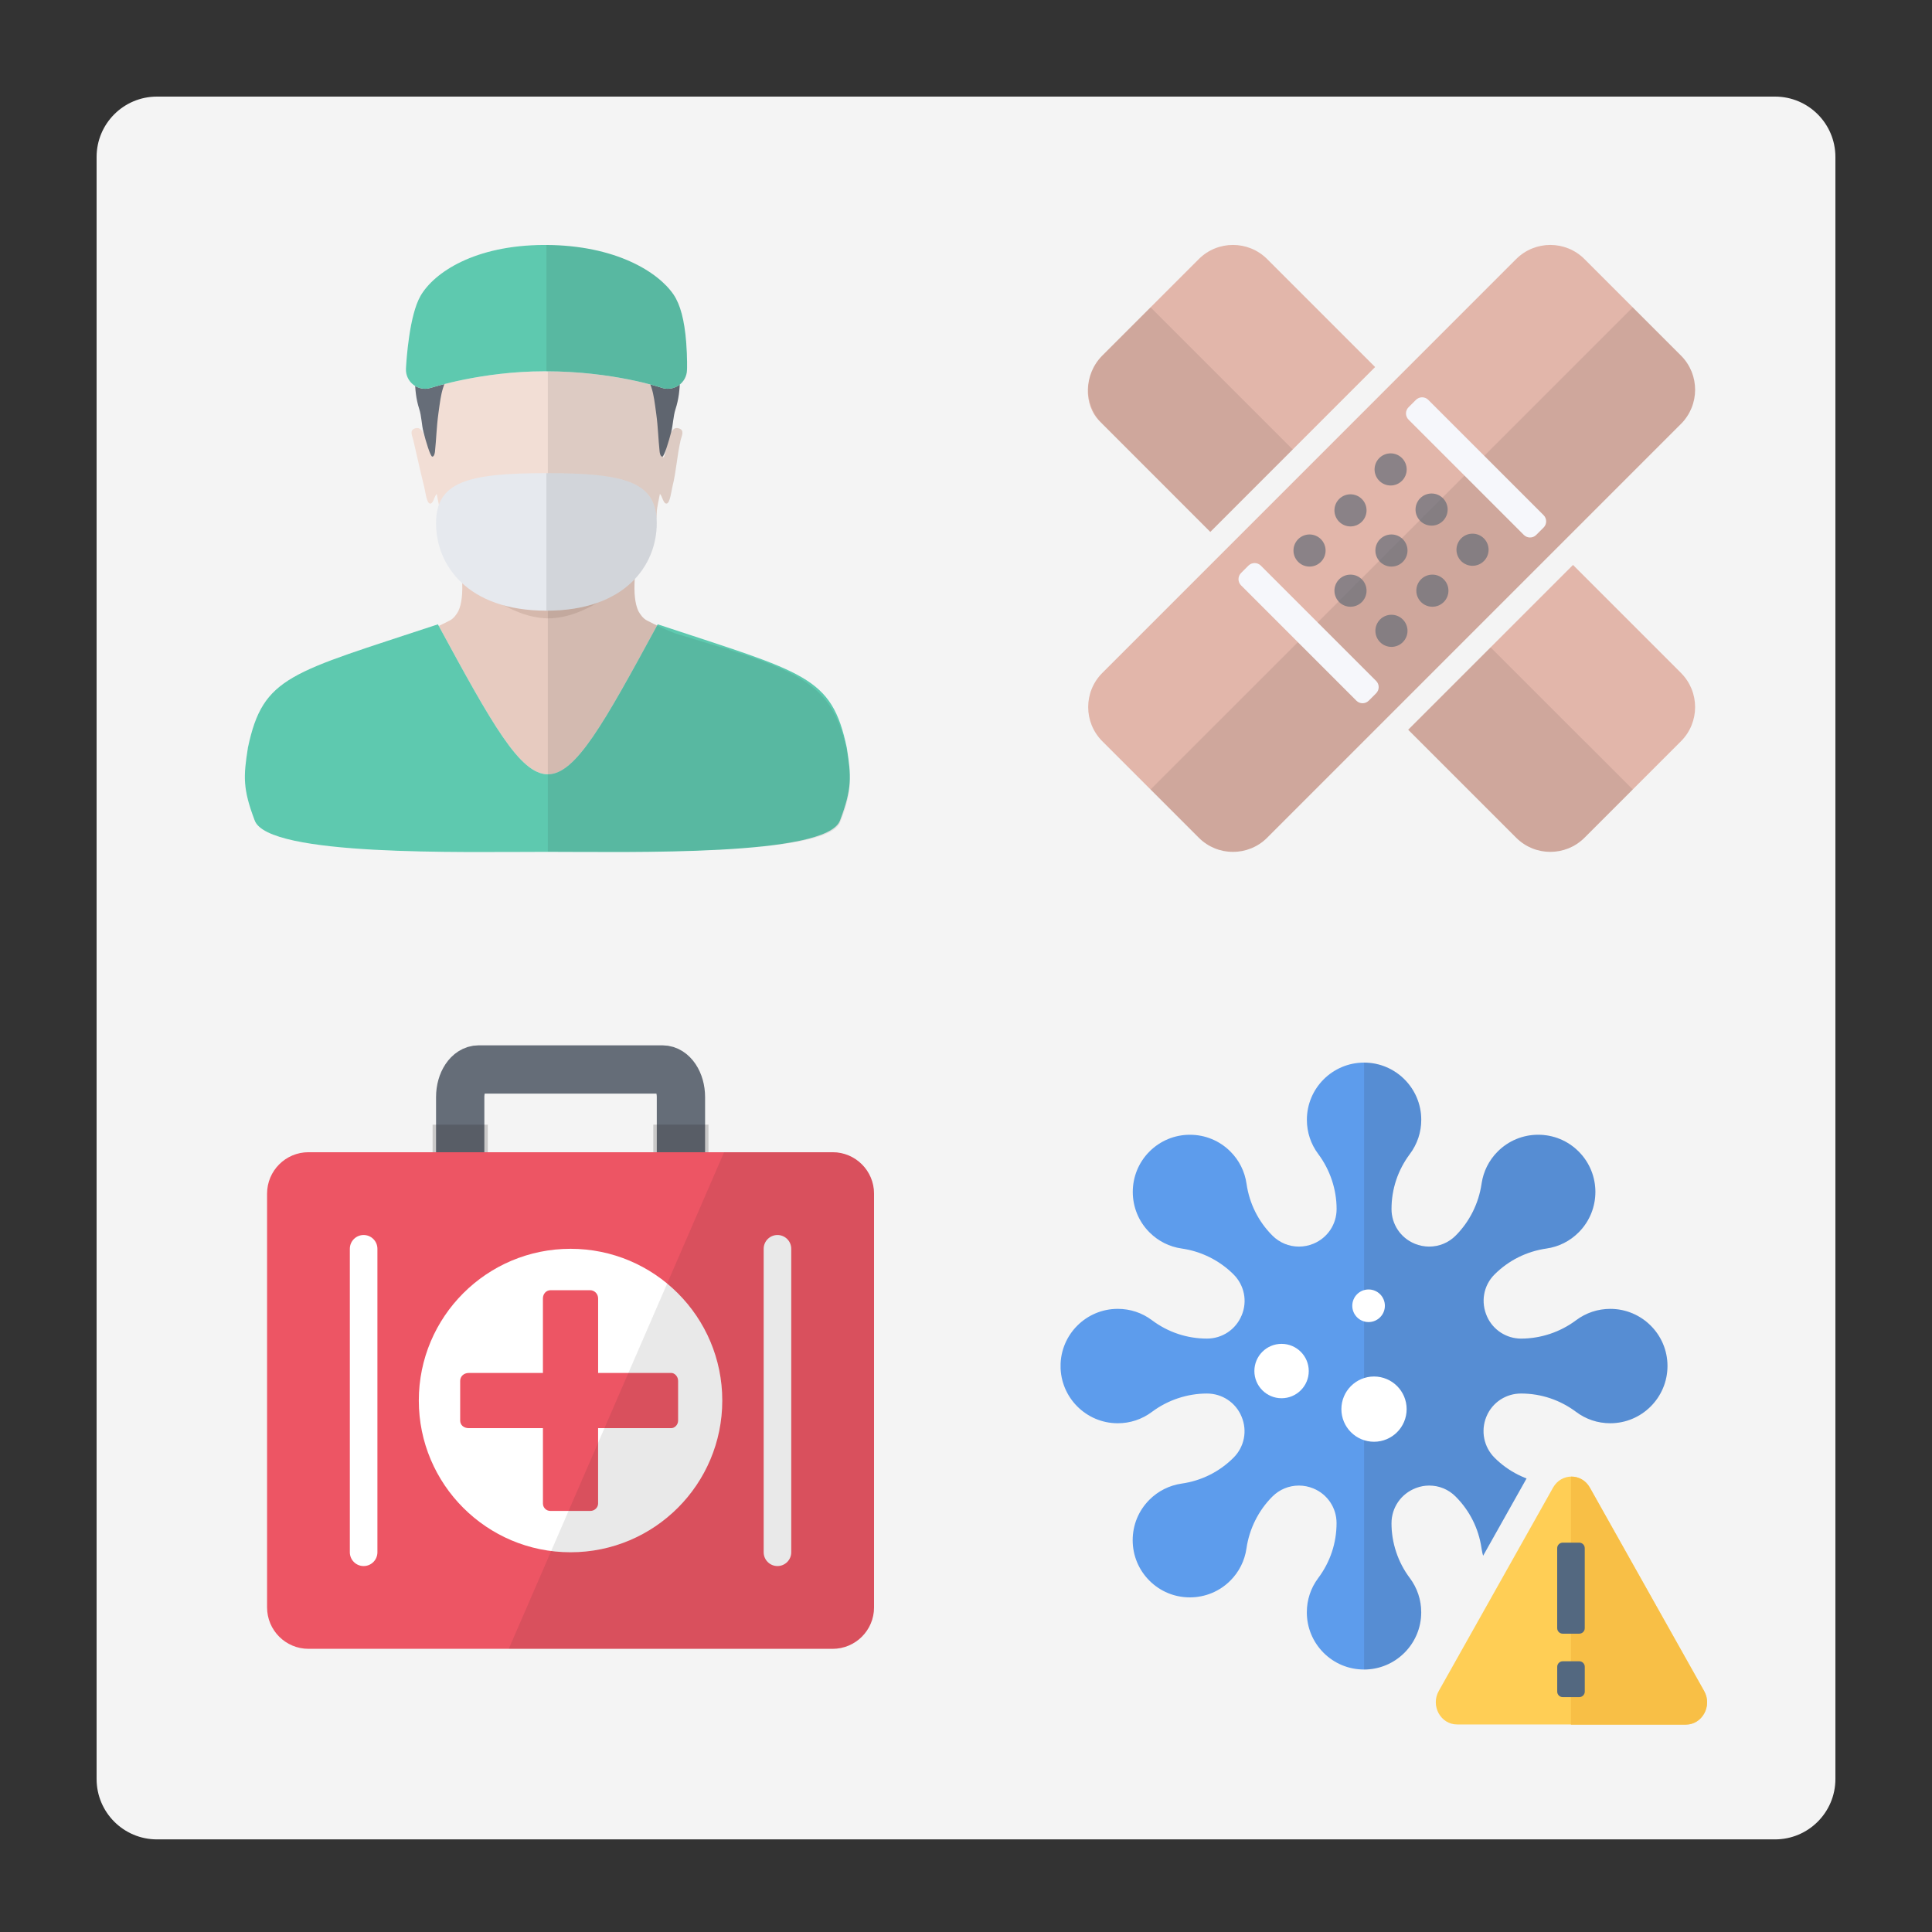
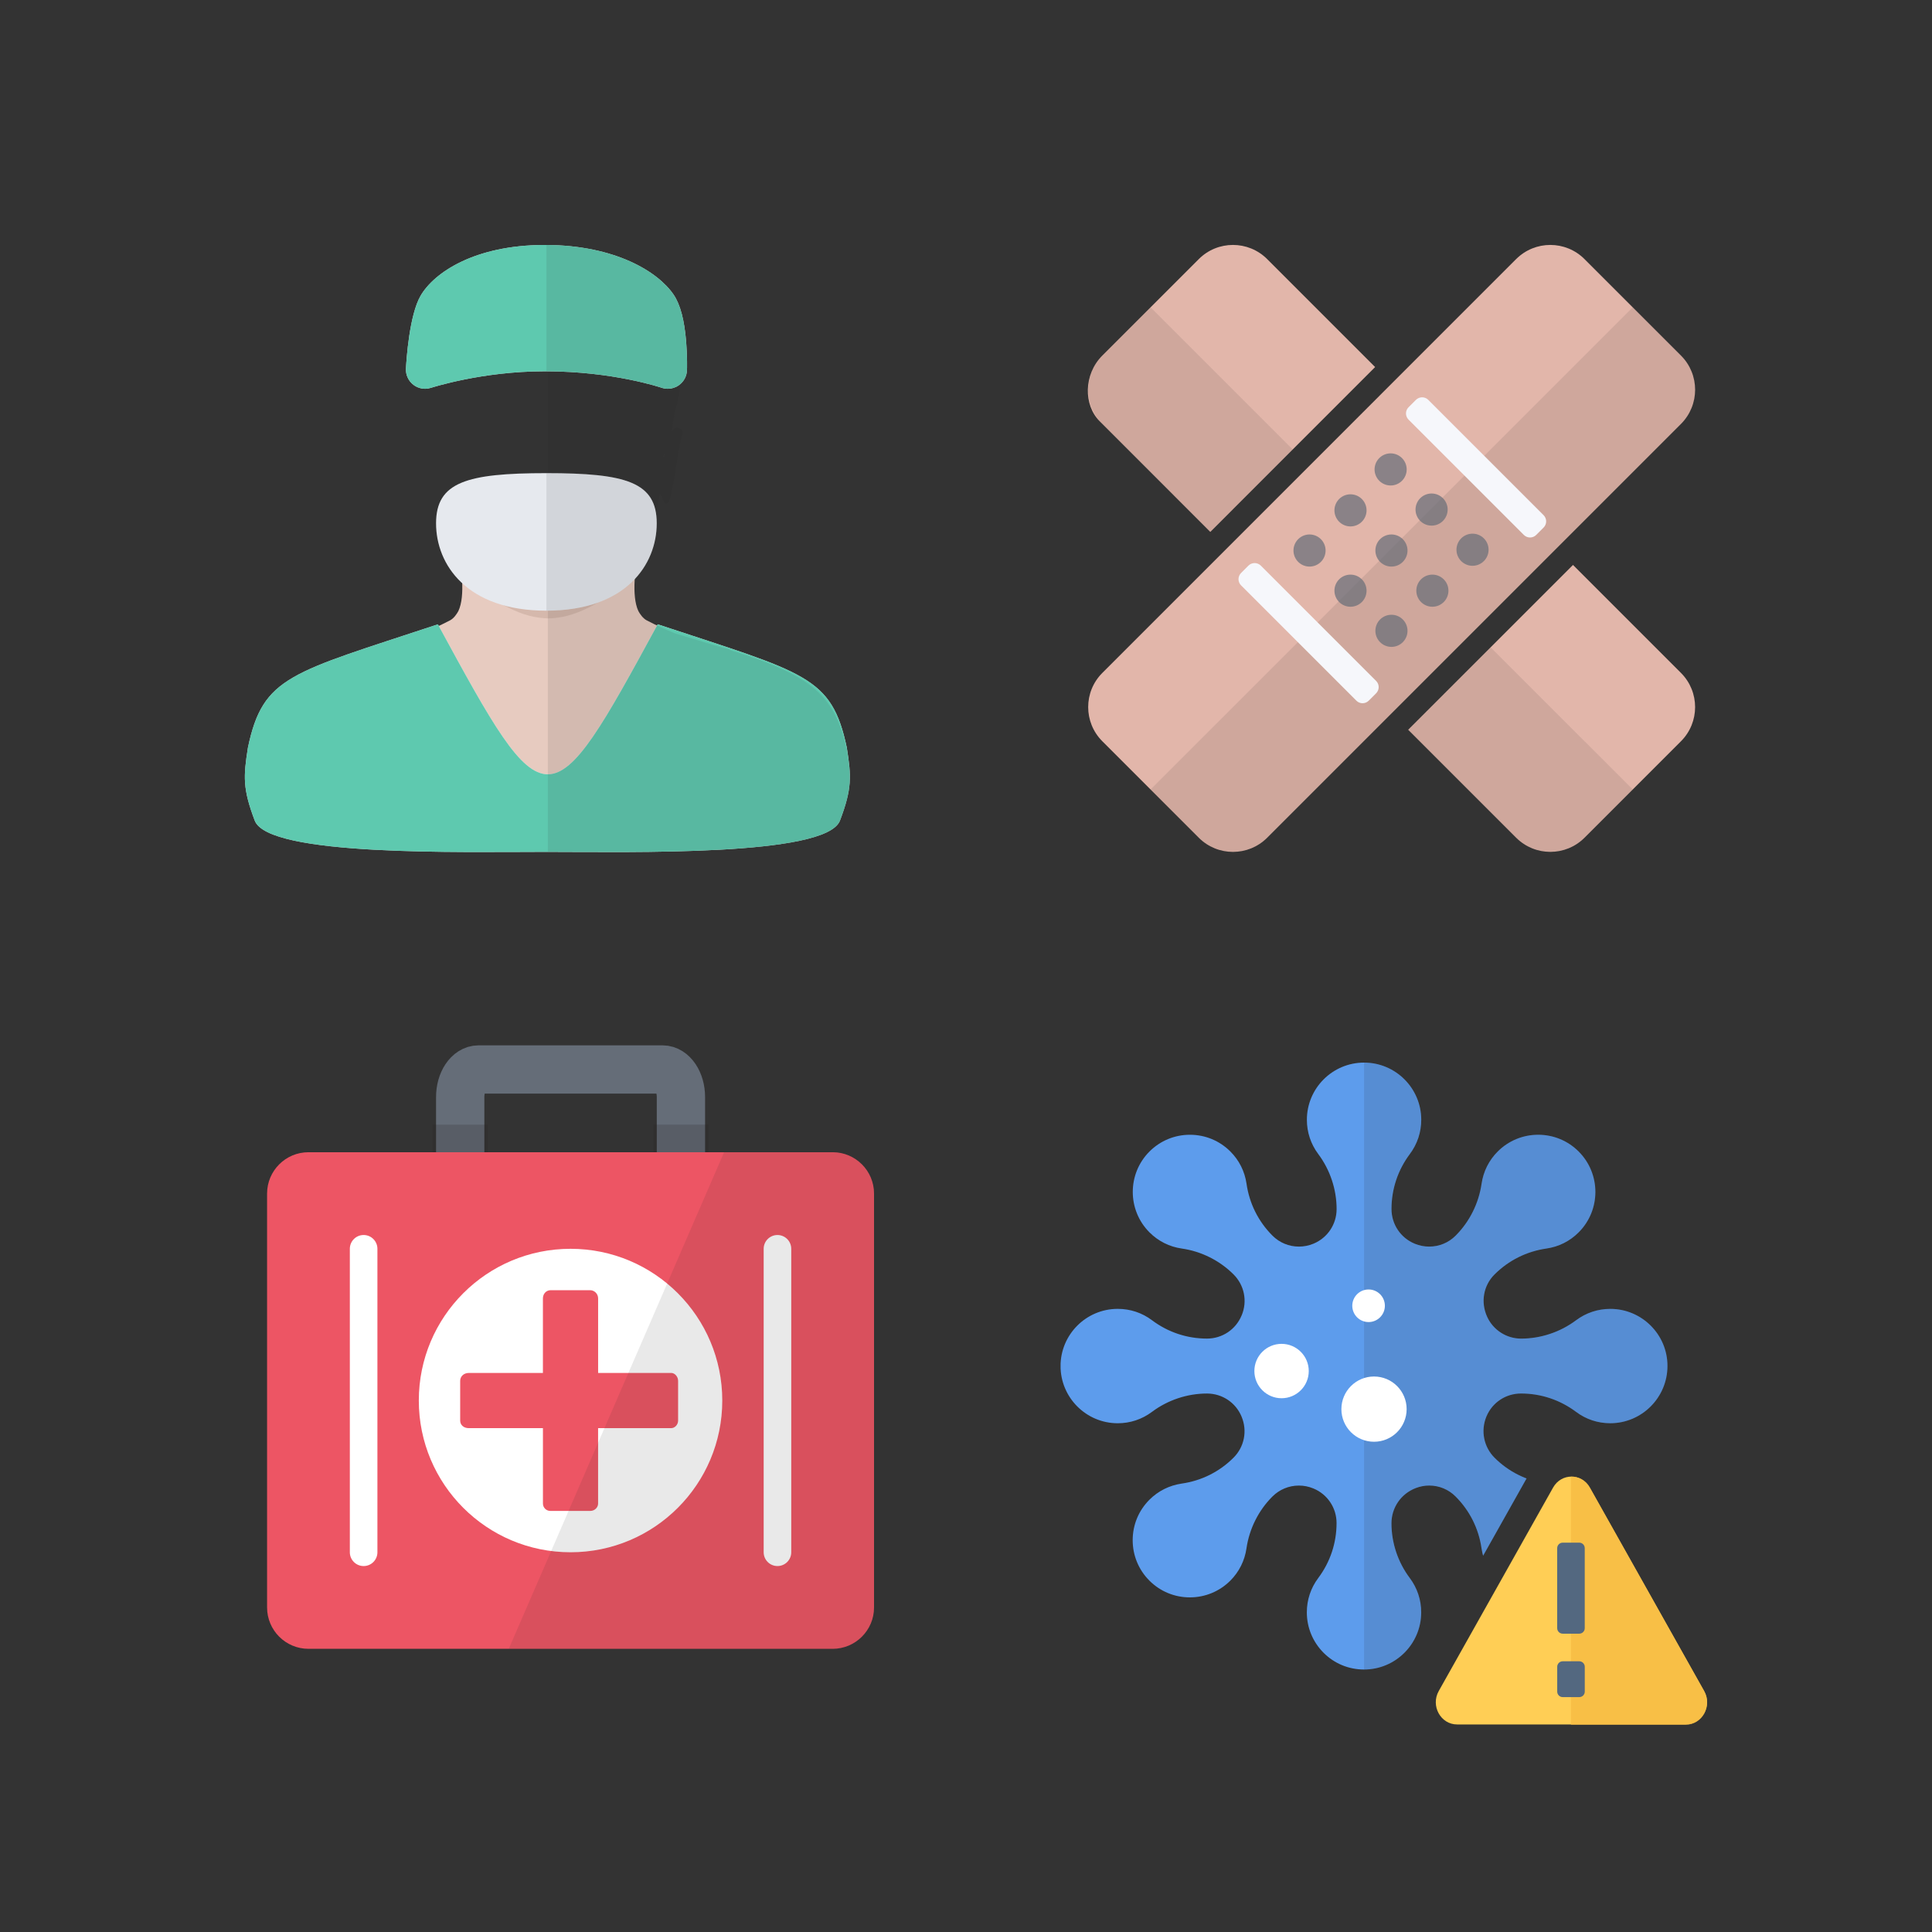
<svg xmlns="http://www.w3.org/2000/svg" xmlns:xlink="http://www.w3.org/1999/xlink" version="1.1" id="Layer_1" x="0px" y="0px" viewBox="0 0 80 80" enable-background="new 0 0 80 80" xml:space="preserve">
  <rect x="0" y="0" width="80" height="80" fill="#333333" stroke="none" />
-   <path fill="#F4F4F4" d="M73.5,76.165h-67c-1.381,0-2.5-1.119-2.5-2.5V6.5C4,5.119,5.119,4,6.5,4h67C74.881,4,76,5.119,76,6.5v67.165  C76,75.045,74.881,76.165,73.5,76.165z" />
  <g id="main_1_">
    <g>
      <defs>
        <path id="SVGID_1_" d="M58.579,69.462l4.735-8.425C63.673,60.398,64.346,60,65.07,60c0.724,0,1.397,0.397,1.757,1.037     l4.506,8.018V44H43.917v27.417h14.61C58.225,70.802,58.241,70.063,58.579,69.462z" />
      </defs>
      <clipPath id="SVGID_2_">
        <use xlink:href="#SVGID_1_" overflow="visible" />
      </clipPath>
      <g id="icon_4_" clip-path="url(#SVGID_2_)">
        <g id="transformed_icon_1_" transform="translate(-1 -1)">
          <path fill="#5D9CEC" d="M67.68,55.198c-0.516,0-1.005,0.162-1.418,0.471c-0.655,0.49-1.463,0.76-2.278,0.76      c-0.604,0-1.156-0.356-1.405-0.905c-0.275-0.604-0.155-1.291,0.305-1.751c0.585-0.584,1.327-0.955,2.149-1.074      c0.509-0.073,0.971-0.304,1.335-0.669c0.924-0.923,0.924-2.426,0-3.349c-0.447-0.447-1.042-0.693-1.675-0.693      c-0.632,0-1.228,0.247-1.675,0.693c-0.364,0.364-0.595,0.826-0.669,1.334c-0.117,0.81-0.497,1.573-1.074,2.15      c-0.292,0.294-0.683,0.454-1.097,0.454c-0.204,0-0.403-0.041-0.592-0.117l-0.01-0.005c-0.581-0.24-0.957-0.803-0.957-1.434      c0-0.826,0.263-1.614,0.76-2.278c0.308-0.412,0.472-0.902,0.472-1.418C59.851,46.062,58.788,45,57.483,45      c-1.307,0-2.368,1.062-2.368,2.368c0,0.515,0.162,1.005,0.471,1.418c0.49,0.655,0.76,1.465,0.76,2.278      c0,0.631-0.376,1.193-0.957,1.434l-0.008,0.003c-0.19,0.077-0.39,0.118-0.594,0.118c-0.414,0-0.803-0.161-1.097-0.454      c-0.585-0.585-0.956-1.329-1.074-2.15c-0.074-0.509-0.305-0.971-0.669-1.334c-0.447-0.447-1.042-0.693-1.675-0.693      c-0.633,0-1.227,0.247-1.674,0.693c-0.923,0.923-0.923,2.426,0,3.349c0.364,0.364,0.826,0.596,1.335,0.669      c0.81,0.115,1.572,0.497,2.148,1.074c0.446,0.447,0.577,1.109,0.336,1.688l-0.005,0.01c-0.241,0.581-0.802,0.957-1.433,0.957      c-0.827,0-1.614-0.263-2.278-0.76c-0.412-0.31-0.901-0.471-1.418-0.471c-1.307,0-2.368,1.062-2.368,2.367      c0,1.307,1.062,2.37,2.368,2.37c0.516,0,1.005-0.163,1.418-0.472c0.655-0.49,1.463-0.759,2.278-0.759      c0.629,0,1.191,0.375,1.43,0.952l0.005,0.013c0.242,0.583,0.11,1.245-0.335,1.69c-0.584,0.585-1.327,0.956-2.149,1.074      c-0.509,0.075-0.971,0.305-1.335,0.669c-0.448,0.449-0.693,1.042-0.693,1.676c0,0.631,0.246,1.226,0.693,1.674      c0.447,0.447,1.042,0.693,1.674,0.693c0.633,0,1.229-0.247,1.676-0.693c0.364-0.364,0.595-0.827,0.669-1.337      c0.117-0.808,0.497-1.571,1.074-2.146c0.292-0.292,0.682-0.454,1.097-0.454c0.206,0,0.404,0.04,0.594,0.118l0.008,0.003      c0.581,0.24,0.957,0.803,0.957,1.431c0,0.827-0.263,1.615-0.76,2.279c-0.308,0.411-0.471,0.901-0.471,1.418      c0,0.632,0.247,1.227,0.693,1.675c0.447,0.447,1.042,0.693,1.675,0.693c1.306,0,2.368-1.062,2.368-2.368      c0-0.516-0.164-1.008-0.474-1.422c-0.488-0.648-0.757-1.452-0.757-2.263c0-0.657,0.399-1.23,1.014-1.463      c0.175-0.067,0.36-0.102,0.547-0.102c0.414,0,0.802,0.161,1.094,0.454c0.584,0.585,0.956,1.327,1.074,2.146      c0.073,0.509,0.305,0.971,0.669,1.337c0.447,0.447,1.043,0.693,1.675,0.693c0.633,0,1.227-0.247,1.674-0.693      c0.449-0.447,0.695-1.042,0.695-1.674c0-0.634-0.247-1.228-0.695-1.676c-0.366-0.366-0.828-0.596-1.34-0.669      c-0.805-0.114-1.564-0.493-2.137-1.067c-0.448-0.447-0.581-1.112-0.343-1.698l0.009-0.019l0.002-0.007      c0.244-0.572,0.802-0.938,1.425-0.938c0.827,0,1.614,0.263,2.279,0.759c0.412,0.31,0.901,0.472,1.418,0.472      c1.305,0,2.368-1.064,2.368-2.37C70.049,56.261,68.985,55.198,67.68,55.198z" />
          <path opacity="0.12" fill="#231F20" enable-background="new    " d="M67.68,55.198c-0.516,0-1.005,0.162-1.418,0.471      c-0.655,0.49-1.463,0.76-2.278,0.76c-0.604,0-1.156-0.356-1.405-0.905c-0.275-0.604-0.155-1.291,0.305-1.751      c0.585-0.584,1.327-0.955,2.149-1.074c0.509-0.073,0.971-0.304,1.335-0.669c0.924-0.923,0.924-2.426,0-3.349      c-0.447-0.447-1.042-0.693-1.675-0.693c-0.632,0-1.228,0.247-1.675,0.693c-0.364,0.364-0.595,0.826-0.669,1.334      c-0.117,0.81-0.497,1.573-1.074,2.15c-0.292,0.294-0.683,0.454-1.097,0.454c-0.204,0-0.403-0.041-0.592-0.117l-0.01-0.005      c-0.581-0.24-0.957-0.803-0.957-1.434c0-0.826,0.263-1.614,0.76-2.278c0.308-0.412,0.472-0.902,0.472-1.418      C59.851,46.062,58.788,45,57.483,45v25.132c1.306,0,2.368-1.062,2.368-2.368c0-0.516-0.165-1.008-0.474-1.422      c-0.488-0.648-0.757-1.452-0.757-2.263c0-0.657,0.399-1.23,1.014-1.463c0.175-0.067,0.36-0.102,0.547-0.102      c0.414,0,0.802,0.161,1.094,0.454c0.584,0.585,0.956,1.327,1.074,2.146c0.073,0.509,0.305,0.971,0.669,1.337      c0.447,0.447,1.043,0.693,1.675,0.693c0.633,0,1.227-0.247,1.674-0.693c0.449-0.447,0.695-1.042,0.695-1.674      c0-0.634-0.247-1.228-0.695-1.676c-0.366-0.366-0.828-0.596-1.34-0.669c-0.805-0.114-1.564-0.493-2.137-1.067      c-0.448-0.447-0.581-1.112-0.343-1.698l0.009-0.019l0.002-0.007c0.244-0.572,0.802-0.938,1.425-0.938      c0.827,0,1.614,0.263,2.279,0.759c0.412,0.31,0.901,0.472,1.418,0.472c1.305,0,2.368-1.064,2.368-2.37      C70.049,56.261,68.985,55.198,67.68,55.198z" />
-           <path fill="#FFFFFF" d="M57.895,57.998c0.746,0,1.351,0.605,1.351,1.351s-0.605,1.351-1.351,1.351s-1.351-0.605-1.351-1.351      S57.149,57.998,57.895,57.998z M57.67,54.394c0.374,0,0.675,0.303,0.675,0.675c0,0.372-0.303,0.675-0.675,0.675      c-0.374,0-0.675-0.303-0.675-0.675C56.995,54.696,57.298,54.394,57.67,54.394z M54.067,56.646c0.621,0,1.126,0.504,1.126,1.126      c0,0.621-0.504,1.126-1.126,1.126c-0.621,0-1.126-0.504-1.126-1.126S53.444,56.646,54.067,56.646z" />
+           <path fill="#FFFFFF" d="M57.895,57.998c0.746,0,1.351,0.605,1.351,1.351s-0.605,1.351-1.351,1.351s-1.351-0.605-1.351-1.351      S57.149,57.998,57.895,57.998M57.67,54.394c0.374,0,0.675,0.303,0.675,0.675c0,0.372-0.303,0.675-0.675,0.675      c-0.374,0-0.675-0.303-0.675-0.675C56.995,54.696,57.298,54.394,57.67,54.394z M54.067,56.646c0.621,0,1.126,0.504,1.126,1.126      c0,0.621-0.504,1.126-1.126,1.126c-0.621,0-1.126-0.504-1.126-1.126S53.444,56.646,54.067,56.646z" />
        </g>
      </g>
    </g>
    <g id="overlay_1_">
      <path fill="#FFCE55" d="M64.31,61.597l-4.735,8.425c-0.344,0.613,0.08,1.384,0.761,1.384h9.469c0.681,0,1.105-0.771,0.761-1.384    l-4.735-8.425C65.491,60.991,64.65,60.991,64.31,61.597z" />
      <path opacity="0.8" fill="#F6BB43" enable-background="new    " d="M65.831,61.597c-0.174-0.31-0.479-0.46-0.781-0.453v10.273    h4.755c0.681,0,1.105-0.777,0.761-1.389L65.831,61.597z" />
      <path fill="#536880" d="M65.393,67.647h-0.685c-0.126,0-0.228-0.102-0.228-0.228v-3.313c0-0.126,0.102-0.228,0.228-0.228h0.685    c0.126,0,0.228,0.102,0.228,0.228v3.313C65.622,67.545,65.519,67.647,65.393,67.647z M65.622,70.046v-1.028    c0-0.126-0.102-0.228-0.228-0.228h-0.685c-0.126,0-0.228,0.102-0.228,0.228v1.028c0,0.126,0.102,0.228,0.228,0.228h0.685    C65.519,70.274,65.622,70.172,65.622,70.046z" />
    </g>
  </g>
  <g id="icon_5_">
    <path fill="#ED5564" d="M34.477,68.274H12.773c-0.946,0-1.714-0.768-1.714-1.714V49.425c0-0.946,0.768-1.714,1.714-1.714h21.705   c0.946,0,1.714,0.768,1.714,1.714v17.135C36.191,67.507,35.423,68.274,34.477,68.274z" />
    <circle fill="#FFFFFF" cx="23.625" cy="57.993" r="6.283" />
    <path fill="#ED5564" d="M27.798,56.851h-3.031v-3.084c0-0.195-0.152-0.343-0.337-0.343h-1.627c-0.185,0-0.322,0.147-0.322,0.343   v3.084h-3.067c-0.216,0-0.359,0.147-0.359,0.329v1.643c0,0.18,0.143,0.314,0.359,0.314h3.068v3.123c0,0.161,0.13,0.304,0.306,0.304   h1.658c0.176,0,0.32-0.143,0.32-0.304v-3.124h3.031c0.136,0,0.282-0.134,0.282-0.314v-1.643   C28.08,56.998,27.934,56.851,27.798,56.851z" />
    <path fill="none" stroke="#656D78" stroke-width="2" stroke-linejoin="round" stroke-miterlimit="1" d="M19.056,47.712v-2.285   c0-0.631,0.34-1.142,0.762-1.142h7.616c0.42,0,0.762,0.512,0.762,1.142v2.285" />
    <path opacity="0.2" fill="#231F20" enable-background="new    " d="M20.198,47.712h-2.285v-1.142h2.285V47.712z M29.337,46.569   h-2.285v1.142h2.285V46.569z" />
    <path fill="#FFFFFF" d="M15.057,64.847L15.057,64.847c-0.315,0-0.571-0.256-0.571-0.571V51.71c0-0.315,0.256-0.571,0.571-0.571l0,0   c0.315,0,0.571,0.256,0.571,0.571v12.566C15.628,64.591,15.373,64.847,15.057,64.847z" />
    <path fill="#FFFFFF" d="M32.193,64.847L32.193,64.847c-0.315,0-0.571-0.256-0.571-0.571V51.71c0-0.315,0.256-0.571,0.571-0.571l0,0   c0.315,0,0.571,0.256,0.571,0.571v12.566C32.764,64.591,32.508,64.847,32.193,64.847z" />
    <path opacity="0.1" fill="#231F20" enable-background="new    " d="M34.477,47.712h-4.494l-8.916,20.563h13.41   c0.946,0,1.714-0.768,1.714-1.714V49.425C36.191,48.479,35.423,47.712,34.477,47.712z" />
  </g>
  <g id="icon_6_">
    <path fill="#E2B6AA" d="M69.605,14.723l-3.995-3.995c-0.781-0.781-2.048-0.781-2.83,0L45.645,27.864   c-0.781,0.781-0.781,2.048,0,2.83l3.995,3.995c0.781,0.781,2.048,0.781,2.83,0l17.135-17.135   C70.386,16.771,70.386,15.505,69.605,14.723z" />
    <path opacity="0.1" fill="#231F20" enable-background="new    " d="M49.64,34.688c0.781,0.781,2.048,0.781,2.83,0l17.135-17.135   c0.781-0.781,0.781-2.048,0-2.83l-1.998-1.998L47.643,32.69L49.64,34.688z" />
    <path opacity="0.7" fill="#666D78" enable-background="new    " d="M54.225,22.131c0.367,0,0.665,0.298,0.665,0.665   c0,0.367-0.298,0.665-0.665,0.665s-0.665-0.298-0.665-0.665C53.56,22.428,53.859,22.131,54.225,22.131z M55.921,23.794   c0.367,0,0.665,0.298,0.665,0.665c0,0.367-0.298,0.665-0.665,0.665s-0.665-0.298-0.665-0.665   C55.256,24.091,55.554,23.794,55.921,23.794z M57.617,25.456c0.367,0,0.665,0.298,0.665,0.665s-0.298,0.665-0.665,0.665   c-0.367,0-0.665-0.298-0.665-0.665S57.249,25.456,57.617,25.456z M55.921,20.468c0.367,0,0.665,0.298,0.665,0.665   s-0.298,0.665-0.665,0.665s-0.665-0.298-0.665-0.665C55.256,20.766,55.554,20.468,55.921,20.468z M57.617,22.131   c0.367,0,0.665,0.298,0.665,0.665c0,0.367-0.298,0.665-0.665,0.665c-0.367,0-0.665-0.298-0.665-0.665   C56.951,22.428,57.249,22.131,57.617,22.131z M59.312,23.794c0.367,0,0.665,0.298,0.665,0.665c0,0.367-0.298,0.665-0.665,0.665   s-0.665-0.298-0.665-0.665C58.647,24.091,58.944,23.794,59.312,23.794z M57.583,18.773c0.367,0,0.665,0.298,0.665,0.665   s-0.298,0.665-0.665,0.665s-0.665-0.298-0.665-0.665S57.216,18.773,57.583,18.773z M59.279,20.435c0.367,0,0.665,0.298,0.665,0.665   c0,0.367-0.298,0.665-0.665,0.665c-0.367,0-0.665-0.298-0.665-0.665C58.614,20.733,58.911,20.435,59.279,20.435z M60.974,22.098   c0.367,0,0.665,0.298,0.665,0.665c0,0.367-0.298,0.665-0.665,0.665s-0.665-0.298-0.665-0.665   C60.31,22.396,60.607,22.098,60.974,22.098z" />
    <path fill="#F6F7FB" d="M59.143,16.558l4.774,4.774c0.142,0.142,0.142,0.371,0,0.513l-0.305,0.305   c-0.142,0.142-0.371,0.142-0.513,0l-4.774-4.774c-0.142-0.142-0.142-0.371,0-0.513l0.305-0.305   C58.772,16.416,59.002,16.416,59.143,16.558z M52.208,23.421l4.774,4.774c0.142,0.142,0.142,0.371,0,0.513l-0.305,0.305   c-0.142,0.142-0.371,0.142-0.513,0l-4.774-4.774c-0.142-0.142-0.142-0.371,0-0.513l0.305-0.305   C51.837,23.28,52.066,23.28,52.208,23.421z" />
    <path fill="#E2B6AA" d="M50.116,22.025l-4.585-4.587c-0.667-0.667-0.667-1.934,0.114-2.715l3.995-3.995   c0.781-0.781,2.048-0.781,2.83,0l4.471,4.471L50.116,22.025z M69.605,27.864l-4.471-4.471l-6.824,6.824l4.471,4.471   c0.781,0.781,2.048,0.781,2.83,0l3.995-3.995C70.386,29.912,70.386,28.645,69.605,27.864z" />
    <path opacity="0.1" fill="#231F20" enable-background="new    " d="M50.116,22.025l-4.471-4.472c-0.781-0.781-0.781-2.048,0-2.83   l1.998-1.998l5.887,5.887L50.116,22.025z M61.722,26.805l-3.412,3.412l4.471,4.471c0.781,0.781,2.048,0.781,2.83,0l1.998-1.998   L61.722,26.805z" />
  </g>
  <g id="icon_7_">
    <path fill="#E7CBC0" d="M30.193,26.888c-0.227-0.059-0.448-0.118-0.688-0.174c-0.979-0.23-1.862-0.575-2.725-1.025   c-0.161-0.085-0.279-0.262-0.346-0.384c-0.298-0.633-0.131-1.849,0.048-2.755c0.001-0.042,0.01-0.087,0.027-0.13   c-0.272,0.347-0.913,0.876-0.949,0.9c-0.271,0.18-0.539,0.374-0.827,0.53c-0.487,0.265-0.977,0.559-1.562,0.65   c-0.145,0.023-0.249,0.032-0.488,0.03c-0.161,0.002-0.319-0.007-0.464-0.03c-0.585-0.091-1.062-0.385-1.55-0.65   c-0.289-0.157-0.551-0.35-0.821-0.53c-0.037-0.024-0.674-0.554-0.946-0.9c0.017,0.043,0.029,0.088,0.029,0.13   c0.179,0.906,0.347,2.123,0.048,2.755c-0.067,0.121-0.184,0.299-0.346,0.384c-0.862,0.449-1.77,0.795-2.749,1.025   c-0.24,0.056-0.484,0.114-0.712,0.174v1.201l7.517,4.592l0.005-0.002l0.005,0.002l0.183-0.066l0.326-0.123h-0.015l7-4.403   C30.193,28.089,30.193,26.888,30.193,26.888z" />
-     <path fill="#F2DED5" d="M28.099,17.736c-0.236-0.066-0.318,0.178-0.387,0.343c-0.118,0.279-0.107,0.563-0.233,0.89   c-0.029-0.117-0.053-0.184-0.061-0.254c-0.075-0.639-0.011-1.279-0.109-1.915c-0.109-0.708-0.393-1.498-0.873-2.092   c-0.308-0.38-0.728-0.544-1.26-0.466c-0.653,0.095-1.373,0.178-2.029,0.262c-0.152,0.019-0.351,0.034-0.459,0.039   c-0.11-0.005-0.291-0.019-0.443-0.039c-0.656-0.083-1.366-0.167-2.02-0.262c-0.532-0.078-0.947,0.086-1.255,0.466   c-0.481,0.594-0.763,1.383-0.872,2.092c-0.097,0.636-0.032,1.277-0.107,1.915c-0.008,0.07-0.093-0.013-0.093-0.013   s-0.195-0.345-0.313-0.624c-0.07-0.165-0.15-0.409-0.386-0.343c-0.265,0.074-0.126,0.311-0.085,0.488   c0.15,0.647,0.29,1.294,0.452,1.937c0.042,0.167,0.096,0.679,0.24,0.692c0.144,0.015,0.178-0.323,0.278-0.398   c0.049,0.281,0.122,0.531,0.13,0.784c0.021,0.666,0.337,1.236,0.706,1.795c0.022,0.032,0.041,0.067,0.058,0.104   c0.383,0.348,1.028,0.945,1.907,1.407c0.521,0.271,1.038,0.466,1.639,0.507c0.061,0.005,0.162,0.007,0.162,0.007   c0-0.001,0.119-0.003,0.179-0.007c0.601-0.042,1.136-0.238,1.656-0.507c0.878-0.463,1.523-1.059,1.907-1.407   c0.017-0.037,0.038-0.071,0.058-0.104c0.369-0.559,0.684-1.129,0.706-1.795c0.008-0.251,0.081-0.501,0.13-0.784   c0.101,0.073,0.135,0.411,0.278,0.398c0.144-0.015,0.198-0.525,0.24-0.692c0.162-0.643,0.191-1.292,0.342-1.937   C28.225,18.046,28.365,17.809,28.099,17.736z" />
-     <path fill="#666D78" d="M28.125,14.503c-0.014-0.618-0.625-1.756-0.896-2.049c-0.937-1.209-2.759-1.821-4.541-1.854   c-1.817,0.033-3.629,0.645-4.566,1.854c-0.271,0.292-0.894,1.431-0.908,2.049c-0.018,0.808-0.115,1.624,0.144,2.428   c0.101,0.311,0.097,0.645,0.178,0.963c0.091,0.356,0.283,1.01,0.364,1.014c0.08,0.005,0.106-0.16,0.111-0.204   c0.059-0.56,0.064-1.016,0.141-1.573c0.129-0.94,0.144-1.203,0.717-2.061c0.22-0.329,0.463-0.681,0.963-0.688   c0.497-0.007,0.997,0.058,1.493,0.111c0.378,0.04,0.753,0.158,1.128,0.157c0.079,0,0.157-0.002,0.235-0.005   c0,0.002,0.131,0.005,0.21,0.005c0.376,0,0.724-0.117,1.102-0.157c0.496-0.053,0.996-0.118,1.493-0.111   c0.5,0.007,0.743,0.358,0.963,0.688c0.575,0.858,0.588,1.121,0.717,2.061c0.077,0.559,0.081,1.013,0.141,1.573   c0.005,0.046,0.032,0.21,0.112,0.204c0.08-0.005,0.274-0.658,0.366-1.014c0.081-0.318,0.081-0.651,0.182-0.963   C28.235,16.127,28.144,15.31,28.125,14.503z" />
    <path fill="#FFFFFF" d="M35.064,30.958c-0.628-2.974-1.719-3.083-7.83-5.107c-4.495,8.281-4.609,8.281-9.102,0.001   c-6.11,2.024-7.239,2.132-7.866,5.105c-0.188,1.195-0.22,1.696,0.282,3.022c0.567,1.49,8.568,1.295,12.07,1.295   c0.014,0-0.024,0,0,0c3.502,0,11.597,0.195,12.164-1.295C35.284,32.655,35.253,32.155,35.064,30.958z" />
    <path opacity="0.8" fill="#36BC9B" enable-background="new    " d="M35.064,30.958c-0.628-2.974-1.719-3.083-7.83-5.107   c-4.495,8.281-4.609,8.281-9.102,0.001c-6.11,2.024-7.239,2.132-7.866,5.105c-0.188,1.195-0.22,1.696,0.282,3.022   c0.567,1.49,8.568,1.295,12.07,1.295c0.014,0-0.024,0,0,0c3.502,0,11.597,0.195,12.164-1.295   C35.284,32.655,35.253,32.155,35.064,30.958z" />
    <path opacity="0.2" fill="#8E725E" enable-background="new    " d="M26.211,23.292c-0.342,0.353-0.952,0.852-1.711,1.253   c-0.521,0.271-1.043,0.466-1.644,0.507c-0.061,0.005-0.172,0.007-0.172,0.007c0-0.001-0.099-0.003-0.159-0.007   c-0.601-0.042-1.093-0.238-1.614-0.507c-0.788-0.415-1.412-0.937-1.752-1.292v0.219c0.342,0.355,0.966,1.205,1.755,1.62   c0.521,0.271,1.027,0.466,1.628,0.507c0.061,0.005,0.157,0.007,0.157,0.007c0-0.001,0.115-0.003,0.176-0.007   c0.601-0.042,1.109-0.238,1.63-0.507c0.76-0.4,1.369-1.228,1.709-1.582v-0.218H26.211z" />
    <path opacity="0.1" fill="#231F20" enable-background="new    " d="M35.064,31.054c-0.508-2.239-1.338-3.055-4.871-4.146v-0.021   c-0.143-0.038-0.282-0.074-0.425-0.11c-0.541-0.164-1.14-0.345-1.805-0.548c-0.402-0.159-0.795-0.338-1.182-0.54   c-0.161-0.085-0.279-0.262-0.346-0.384c-0.232-0.492-0.183-1.337-0.065-2.113c0.021-0.018,0.042-0.039,0.062-0.056   c0.017-0.037,0.038-0.071,0.058-0.104c0.369-0.559,0.684-1.129,0.706-1.795c0.008-0.251,0.081-0.501,0.13-0.784   c0.101,0.073,0.135,0.411,0.278,0.398c0.144-0.015,0.198-0.525,0.24-0.692c0.162-0.643,0.191-1.292,0.342-1.937   c0.041-0.177,0.18-0.414-0.085-0.488c-0.155-0.043-0.244,0.048-0.306,0.162c0-0.001,0.001-0.003,0.001-0.005   c0.081-0.316,0.081-0.651,0.182-0.963c0.259-0.802,0.168-1.619,0.15-2.428c-0.014-0.618-0.625-1.756-0.896-2.049   c-0.937-1.209-2.759-1.821-4.541-1.854c-0.002,0-0.003,0-0.006,0v24.667c3.537,0.002,11.534,0.174,12.098-1.205   C35.284,32.829,35.253,32.167,35.064,31.054z M27.576,18.624c-0.023,0.111-0.05,0.224-0.096,0.344   c-0.008-0.031-0.015-0.058-0.022-0.085C27.49,18.843,27.531,18.747,27.576,18.624z" />
    <path fill="#FFFFFF" d="M28.414,14.174c-0.073-0.917-0.243-1.563-0.522-1.974c-0.641-0.944-2.412-2.047-5.297-2.057   c-0.009,0-0.018,0-0.027,0c-0.001,0-0.003,0-0.005,0c-0.002,0-0.003,0-0.005,0c-0.009,0-0.019,0-0.029,0   c-2.874,0.009-4.551,1.139-5.113,2.103c-0.468,0.803-0.587,2.654-0.607,3.016c-0.014,0.262,0.103,0.514,0.311,0.673   c0.141,0.107,0.31,0.163,0.482,0.163c0.083,0,0.168-0.014,0.249-0.04c0.021-0.007,2.11-0.683,4.676-0.683   c0.011,0,0.023,0,0.034-0.001c0.011,0,0.023,0.001,0.034,0.001c2.79,0,4.777,0.673,4.798,0.68c0.085,0.029,0.171,0.043,0.259,0.043   c0.16,0,0.318-0.048,0.452-0.142c0.208-0.144,0.335-0.378,0.342-0.631C28.45,15.304,28.462,14.786,28.414,14.174z" />
    <path opacity="0.8" fill="#36BC9B" enable-background="new    " d="M28.414,14.174c-0.073-0.917-0.243-1.563-0.522-1.974   c-0.641-0.944-2.412-2.047-5.297-2.057c-0.009,0-0.018,0-0.027,0c-0.001,0-0.003,0-0.005,0c-0.002,0-0.003,0-0.005,0   c-0.009,0-0.019,0-0.029,0c-2.874,0.009-4.551,1.139-5.113,2.103c-0.468,0.803-0.587,2.654-0.607,3.016   c-0.014,0.262,0.103,0.514,0.311,0.673c0.141,0.107,0.31,0.163,0.482,0.163c0.083,0,0.168-0.014,0.249-0.04   c0.021-0.007,2.11-0.683,4.676-0.683c0.011,0,0.023,0,0.034-0.001c0.011,0,0.023,0.001,0.034,0.001c2.79,0,4.777,0.673,4.798,0.68   c0.085,0.029,0.171,0.043,0.259,0.043c0.16,0,0.318-0.048,0.452-0.142c0.208-0.144,0.335-0.378,0.342-0.631   C28.45,15.304,28.462,14.786,28.414,14.174z" />
    <path opacity="0.1" fill="#231F20" enable-background="new    " d="M28.414,14.174c-0.073-0.917-0.243-1.563-0.522-1.974   c-0.637-0.94-2.399-2.04-5.266-2.057v5.232c2.776,0.005,4.751,0.673,4.771,0.68c0.085,0.029,0.171,0.043,0.259,0.043   c0.16,0,0.318-0.048,0.452-0.142c0.208-0.144,0.335-0.378,0.342-0.631C28.45,15.304,28.462,14.786,28.414,14.174z" />
    <path fill="#E6E9EE" d="M22.625,19.592c3.297,0,4.569,0.369,4.569,2.078s-1.273,3.617-4.569,3.617s-4.569-1.909-4.569-3.617   C18.056,19.962,19.328,19.592,22.625,19.592z" />
    <path opacity="0.1" fill="#231F20" enable-background="new    " d="M22.625,19.592v5.695c3.297,0,4.569-1.909,4.569-3.617   C27.194,19.962,25.922,19.592,22.625,19.592z" />
  </g>
</svg>